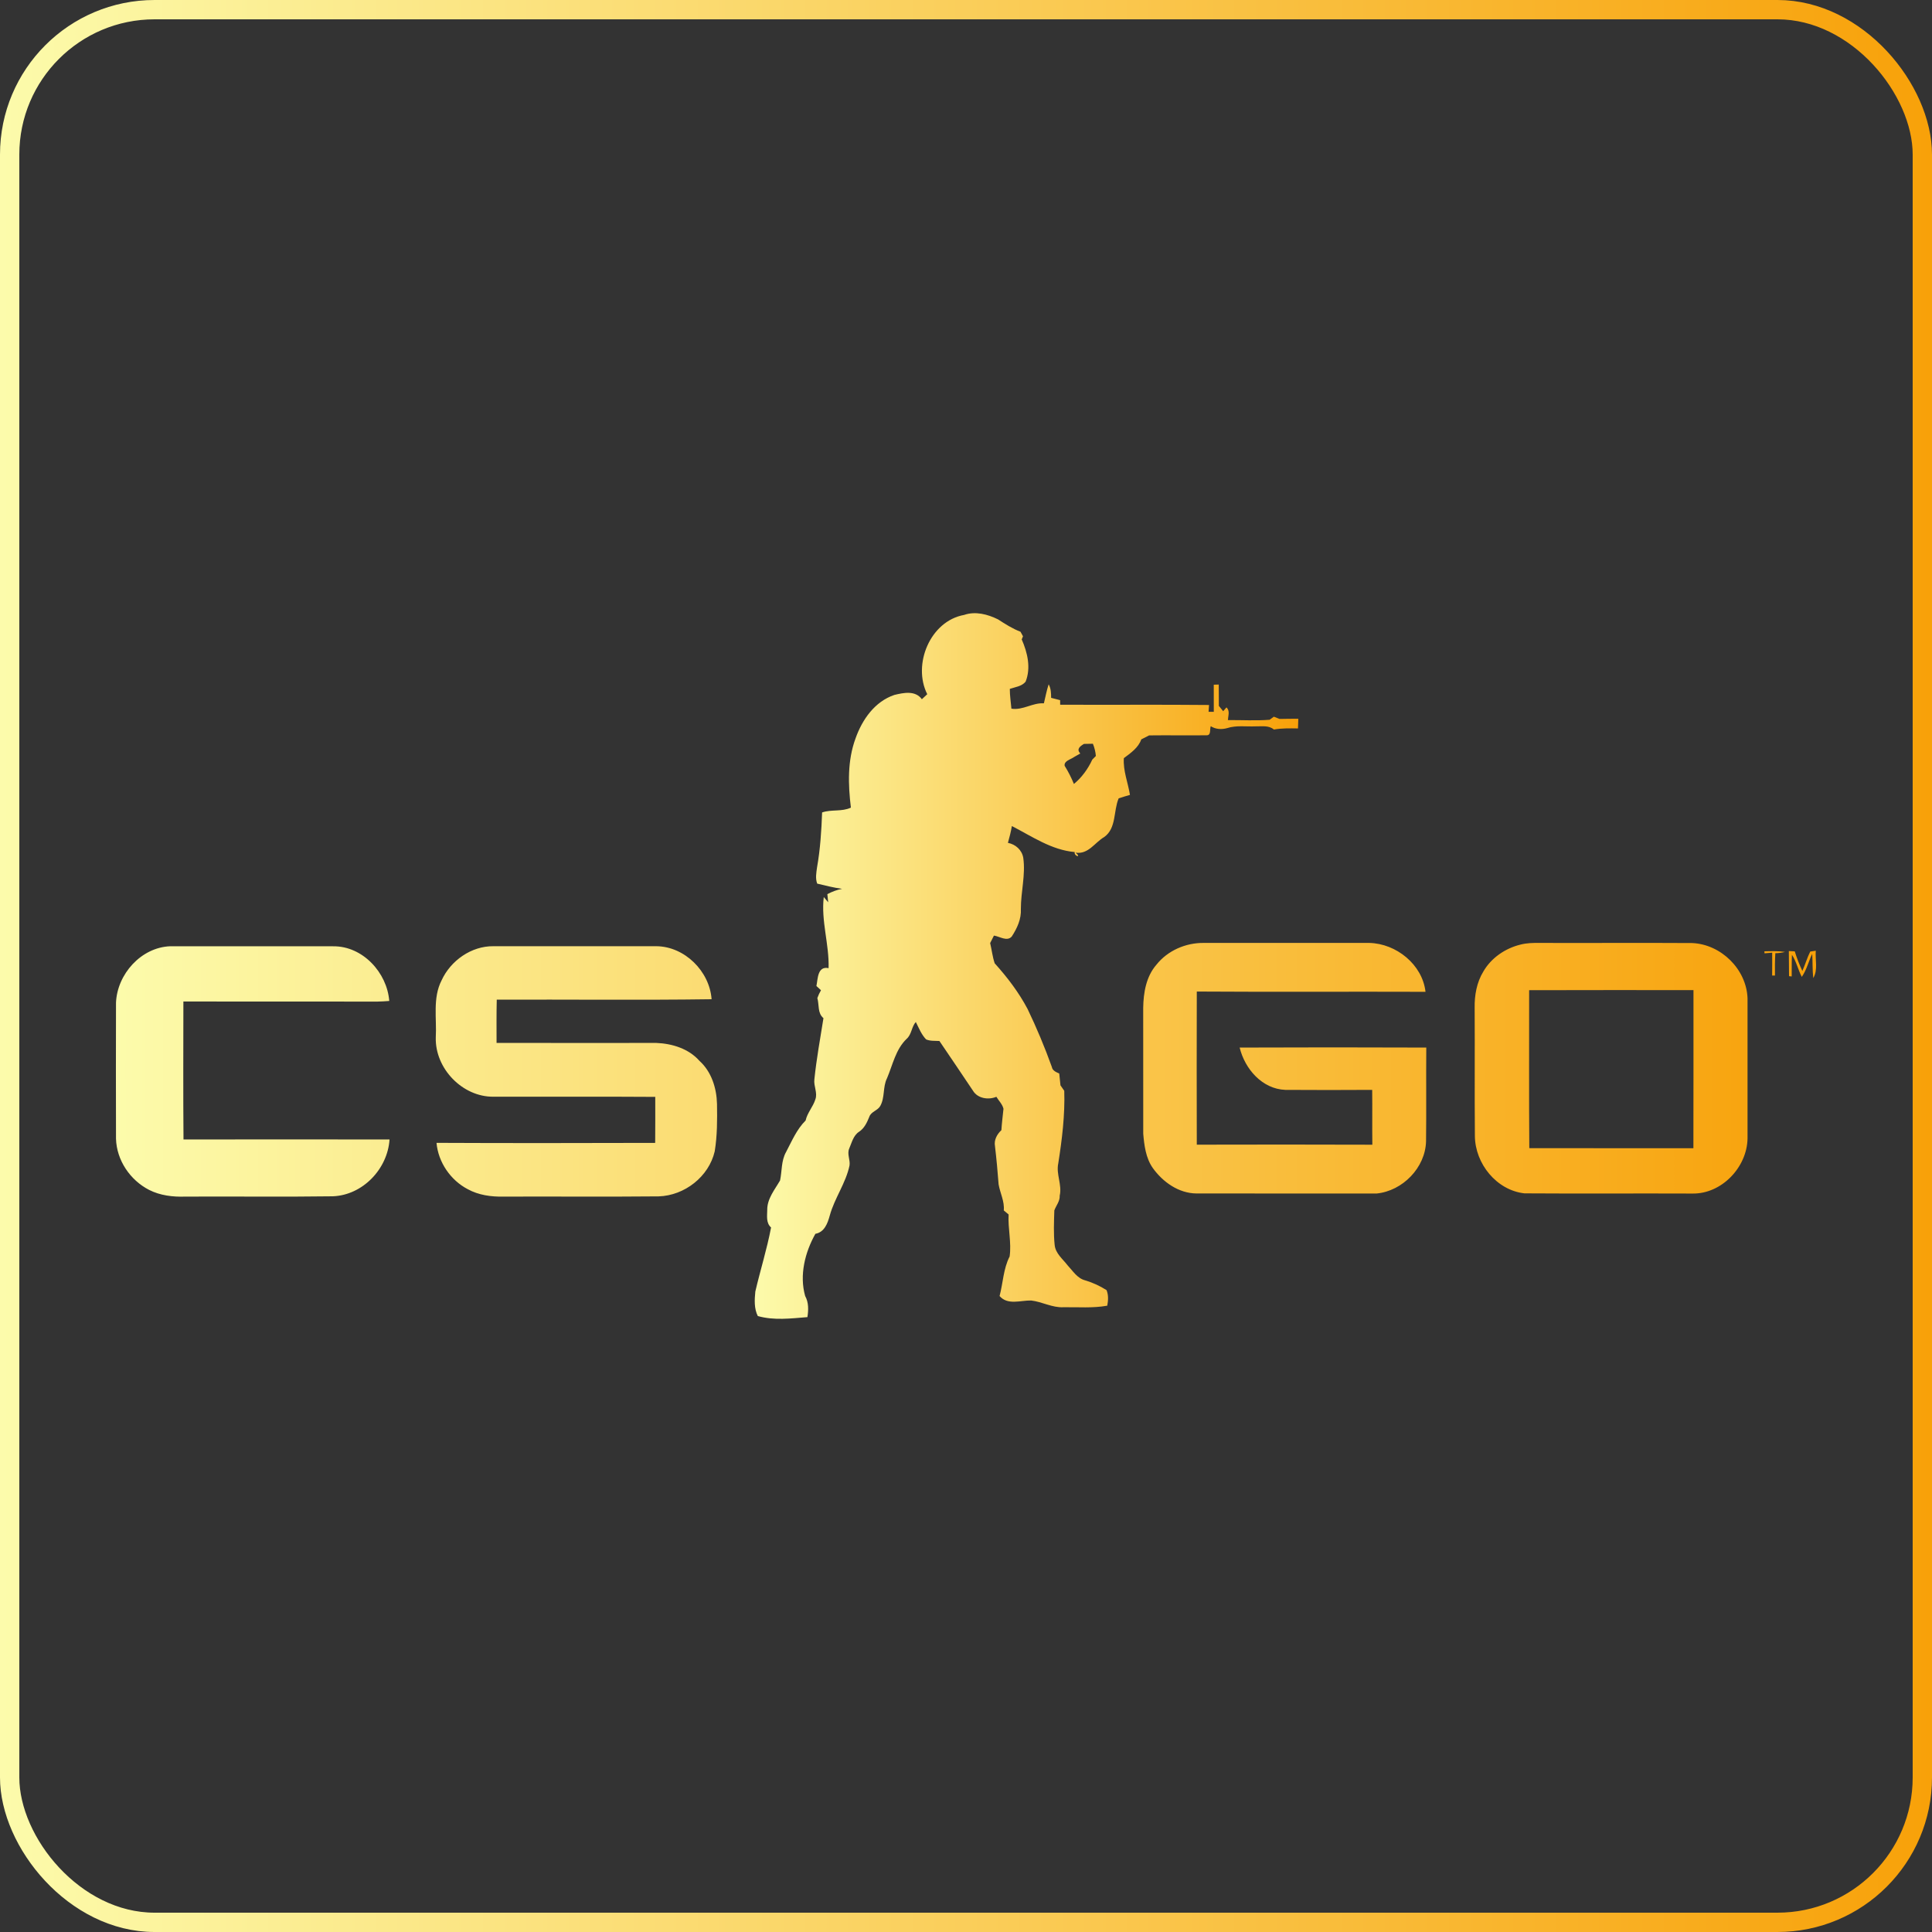
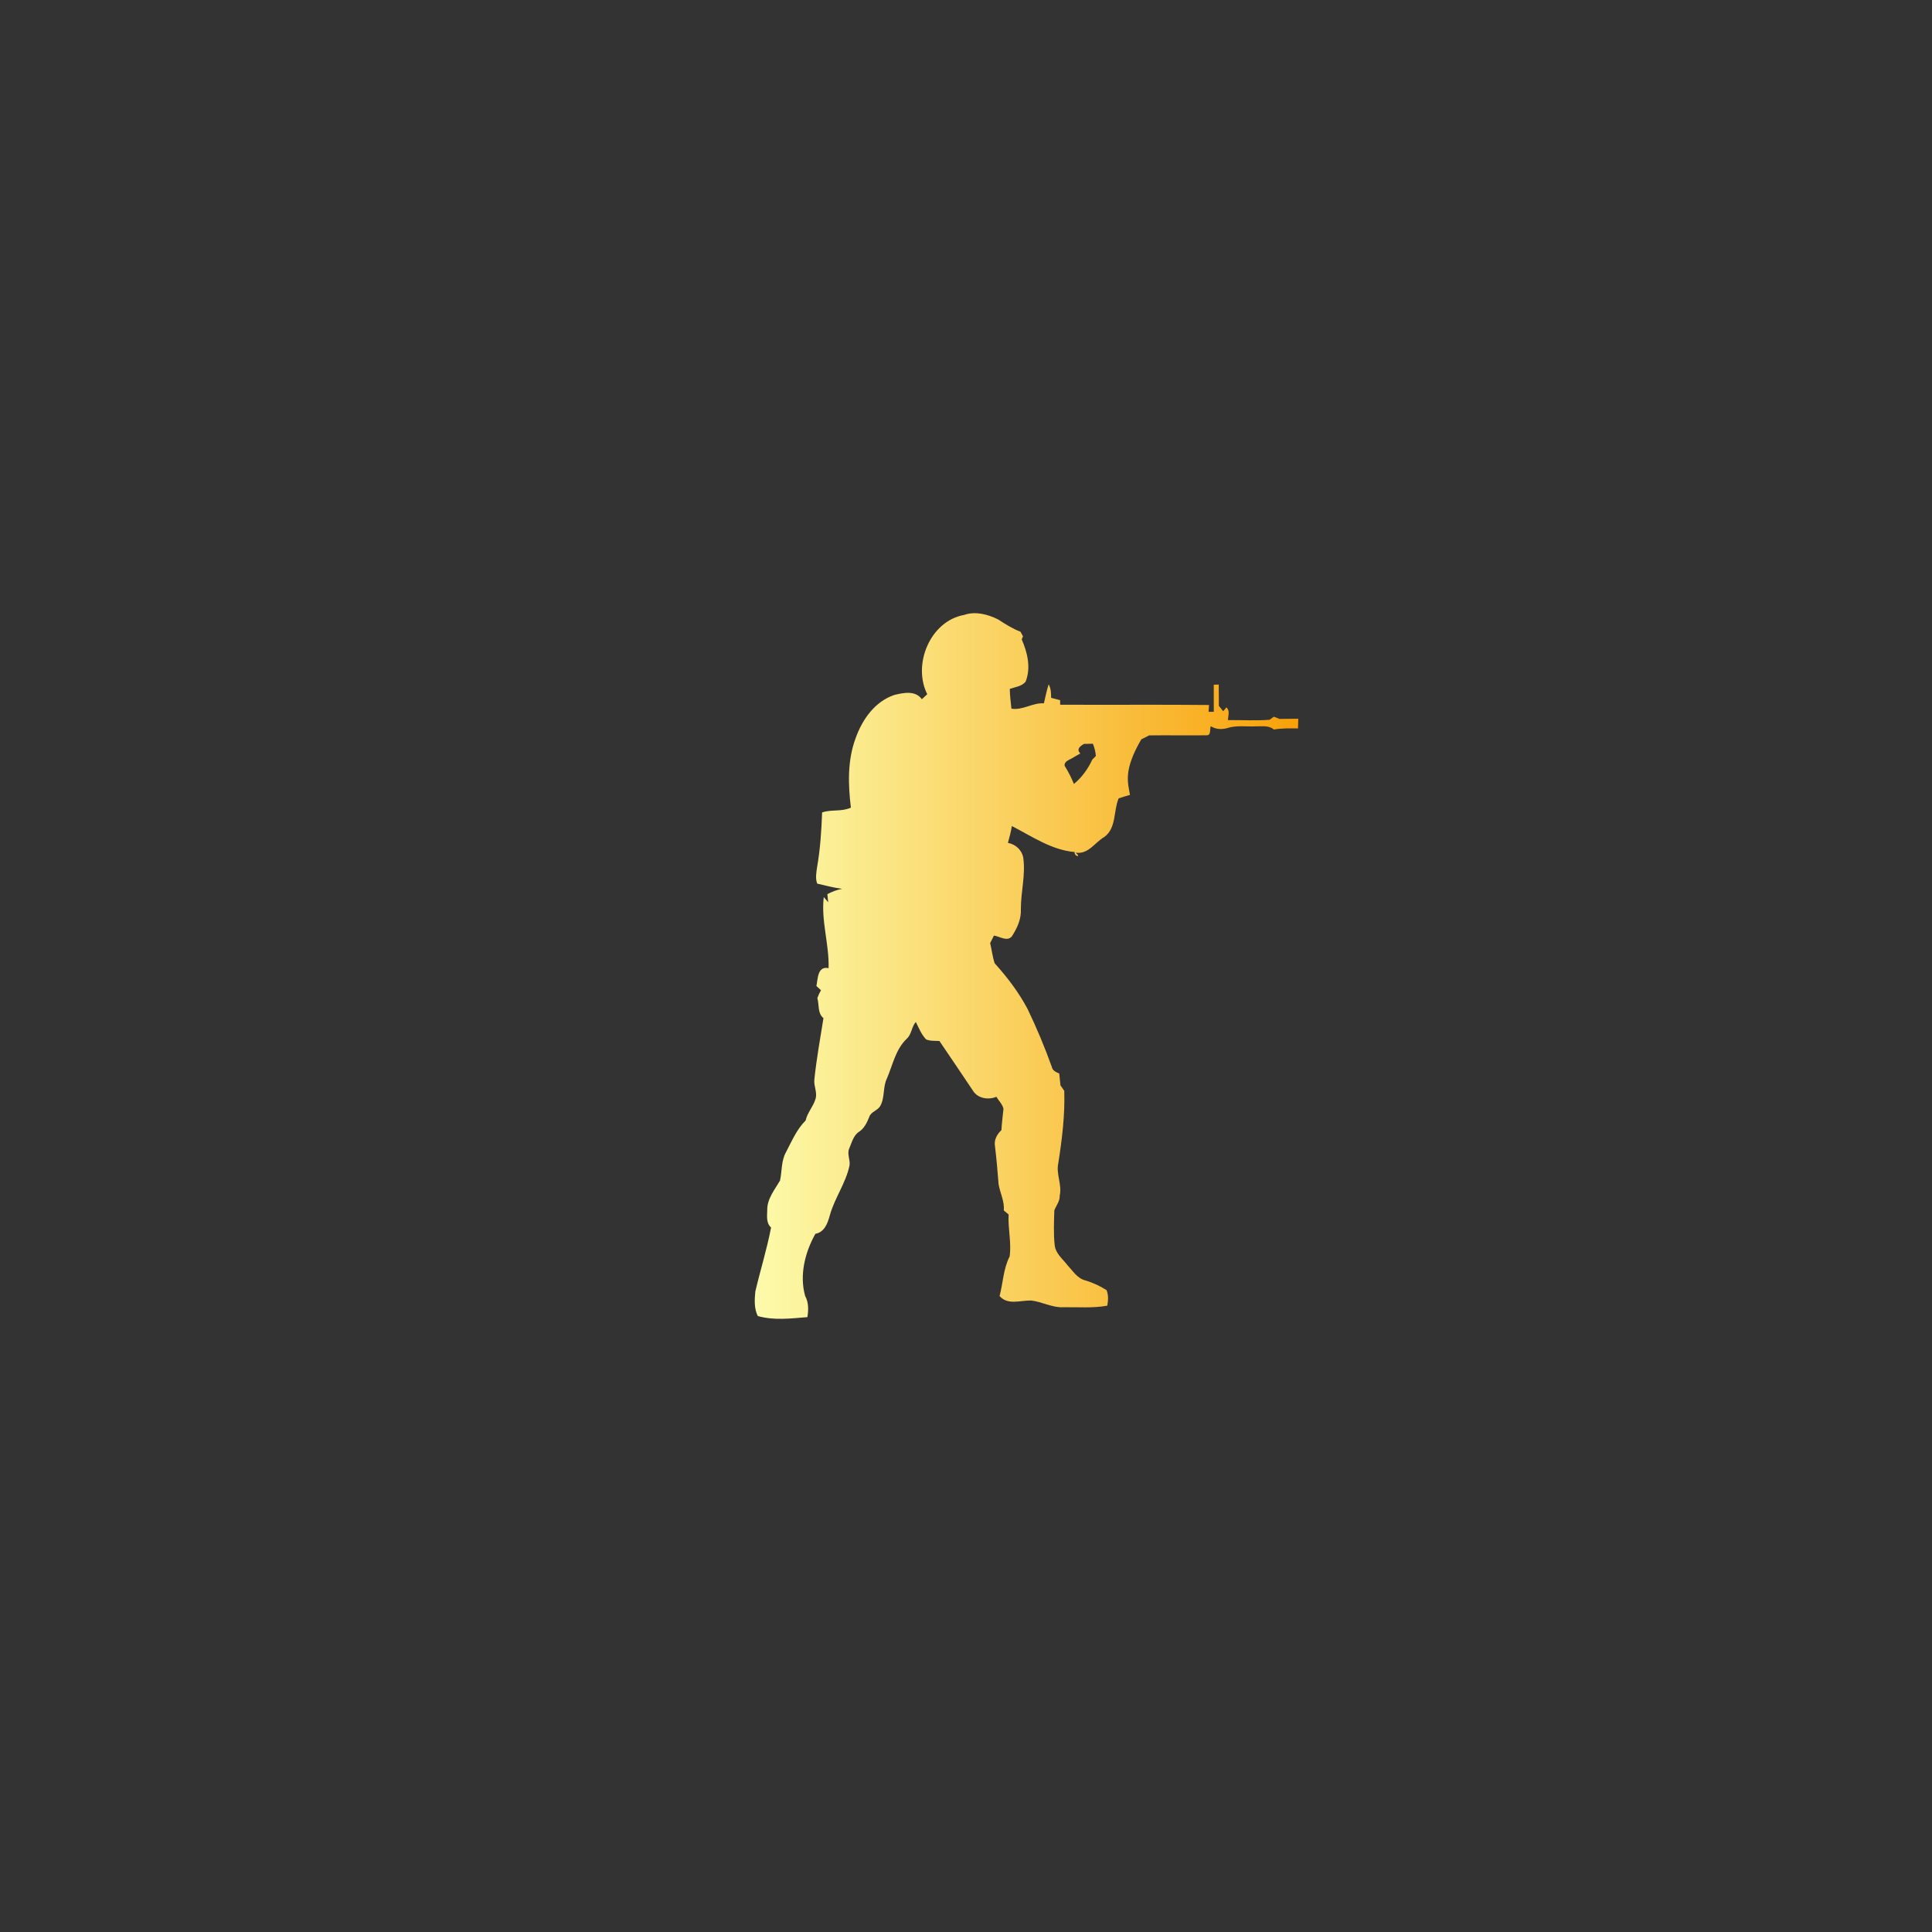
<svg xmlns="http://www.w3.org/2000/svg" width="50" height="50" viewBox="0 0 50 50" fill="none">
  <rect x="0" y="0" width="50" height="50" fill="#333333" stroke="none" />
-   <rect x="0.25" y="0.25" width="49.5" height="49.5" rx="3.75" stroke="url(#paint0_linear_225_8890)" stroke-width="0.5" />
-   <path d="M24.952 15.914C25.243 15.813 25.561 15.897 25.828 16.029C26.015 16.149 26.201 16.27 26.41 16.349C26.426 16.378 26.459 16.438 26.475 16.467C26.467 16.487 26.451 16.528 26.442 16.548C26.591 16.886 26.686 17.287 26.542 17.643C26.444 17.763 26.273 17.781 26.134 17.828C26.133 18 26.161 18.169 26.175 18.34C26.472 18.388 26.723 18.182 27.016 18.202C27.055 18.038 27.087 17.871 27.139 17.71C27.2 17.817 27.202 17.94 27.203 18.06C27.279 18.081 27.357 18.101 27.436 18.12C27.436 18.15 27.437 18.208 27.437 18.238C28.722 18.245 30.006 18.232 31.29 18.245C31.287 18.289 31.281 18.377 31.278 18.421C31.311 18.421 31.379 18.422 31.413 18.422C31.412 18.188 31.413 17.954 31.412 17.72C31.445 17.719 31.509 17.717 31.541 17.716C31.541 17.9 31.542 18.084 31.544 18.268C31.572 18.302 31.628 18.371 31.656 18.406C31.677 18.381 31.72 18.332 31.741 18.307C31.838 18.398 31.783 18.523 31.778 18.636C32.138 18.632 32.501 18.656 32.859 18.627C32.886 18.607 32.94 18.568 32.967 18.548C33.016 18.567 33.066 18.586 33.115 18.606C33.276 18.602 33.438 18.602 33.6 18.601C33.597 18.685 33.595 18.768 33.592 18.852C33.383 18.849 33.173 18.844 32.968 18.88C32.835 18.766 32.657 18.802 32.496 18.798C32.25 18.809 31.996 18.766 31.757 18.844C31.615 18.884 31.459 18.874 31.334 18.794C31.304 18.868 31.35 19.036 31.224 19.029C30.729 19.036 30.234 19.025 29.739 19.032C29.672 19.068 29.603 19.102 29.536 19.135C29.464 19.349 29.259 19.491 29.085 19.621C29.063 19.949 29.193 20.255 29.243 20.572C29.145 20.6 29.047 20.629 28.951 20.661C28.812 20.988 28.897 21.434 28.577 21.662C28.331 21.805 28.168 22.116 27.837 22.067C28.005 22.208 27.791 22.164 27.813 22.051C27.213 21.998 26.708 21.646 26.187 21.378C26.163 21.525 26.125 21.669 26.085 21.813C26.283 21.851 26.447 21.996 26.482 22.2C26.545 22.642 26.419 23.081 26.42 23.525C26.434 23.785 26.323 24.024 26.184 24.237C26.062 24.375 25.869 24.233 25.723 24.213C25.69 24.277 25.657 24.342 25.625 24.407C25.667 24.58 25.685 24.761 25.743 24.931C26.069 25.292 26.366 25.682 26.594 26.113C26.829 26.602 27.038 27.101 27.221 27.611C27.238 27.71 27.332 27.746 27.413 27.782C27.424 27.884 27.435 27.986 27.445 28.089C27.477 28.136 27.51 28.183 27.543 28.23C27.563 28.859 27.486 29.486 27.388 30.108C27.327 30.388 27.491 30.662 27.425 30.944C27.433 31.088 27.333 31.198 27.286 31.325C27.277 31.623 27.263 31.925 27.295 32.223C27.318 32.441 27.503 32.582 27.628 32.745C27.765 32.89 27.879 33.084 28.086 33.136C28.28 33.194 28.466 33.279 28.638 33.389C28.69 33.519 28.681 33.656 28.656 33.791C28.282 33.859 27.9 33.825 27.522 33.831C27.231 33.846 26.971 33.69 26.688 33.657C26.414 33.65 26.08 33.786 25.869 33.541C25.959 33.201 25.966 32.836 26.129 32.518C26.181 32.159 26.082 31.794 26.103 31.431C26.072 31.405 26.009 31.353 25.978 31.326C26 31.09 25.883 30.879 25.844 30.652C25.819 30.321 25.789 29.991 25.75 29.661C25.721 29.501 25.803 29.354 25.916 29.248C25.927 29.062 25.952 28.879 25.97 28.695C25.942 28.576 25.847 28.487 25.786 28.385C25.581 28.471 25.304 28.43 25.182 28.23C24.893 27.799 24.604 27.369 24.312 26.941C24.197 26.934 24.076 26.946 23.968 26.9C23.845 26.773 23.78 26.604 23.701 26.449C23.588 26.576 23.596 26.771 23.462 26.887C23.179 27.159 23.104 27.558 22.955 27.907C22.842 28.133 22.906 28.405 22.779 28.626C22.711 28.744 22.542 28.768 22.497 28.904C22.438 29.05 22.369 29.201 22.232 29.29C22.083 29.387 22.044 29.573 21.977 29.726C21.917 29.867 22.007 30.015 21.986 30.16C21.891 30.62 21.598 31.006 21.475 31.456C21.419 31.659 21.338 31.888 21.102 31.931C20.833 32.411 20.685 32.999 20.837 33.539C20.93 33.709 20.925 33.9 20.896 34.087C20.469 34.121 20.031 34.178 19.612 34.059C19.513 33.864 19.527 33.635 19.548 33.424C19.677 32.87 19.849 32.327 19.955 31.767C19.823 31.65 19.854 31.472 19.856 31.315C19.852 31.023 20.05 30.79 20.188 30.55C20.24 30.304 20.216 30.04 20.343 29.815C20.492 29.532 20.619 29.227 20.849 28.999C20.893 28.798 21.041 28.646 21.101 28.453C21.165 28.282 21.053 28.108 21.076 27.933C21.131 27.402 21.227 26.877 21.311 26.35C21.153 26.218 21.204 26.008 21.153 25.83C21.178 25.759 21.209 25.692 21.247 25.627C21.207 25.591 21.169 25.554 21.129 25.518C21.167 25.33 21.156 24.995 21.444 25.056C21.462 24.436 21.246 23.836 21.319 23.215C21.357 23.26 21.394 23.305 21.433 23.351L21.412 23.14C21.532 23.077 21.66 23.027 21.794 23.003C21.576 22.974 21.363 22.918 21.149 22.868C21.098 22.732 21.126 22.587 21.145 22.448C21.228 21.978 21.259 21.502 21.276 21.026C21.518 20.942 21.785 21.013 22.021 20.901C21.948 20.305 21.93 19.683 22.141 19.111C22.312 18.625 22.638 18.156 23.146 17.985C23.386 17.927 23.688 17.863 23.858 18.096C23.904 18.053 23.951 18.009 23.997 17.966C23.61 17.196 24.073 16.072 24.952 15.914ZM28.053 19.252C27.951 19.314 27.851 19.386 27.958 19.5C27.906 19.531 27.853 19.561 27.8 19.59C27.717 19.653 27.531 19.69 27.553 19.819C27.646 19.968 27.726 20.126 27.793 20.289C27.996 20.122 28.159 19.897 28.268 19.659C28.291 19.636 28.338 19.588 28.361 19.565C28.351 19.456 28.326 19.349 28.284 19.248C28.207 19.25 28.13 19.251 28.053 19.252Z" fill="url(#paint1_linear_225_8890)" />
-   <path d="M29.927 24.968C30.219 24.599 30.692 24.395 31.16 24.403C32.586 24.404 34.012 24.402 35.438 24.403C36.134 24.418 36.812 24.962 36.892 25.668C34.919 25.661 32.946 25.674 30.973 25.661C30.971 26.982 30.968 28.303 30.973 29.624C32.487 29.621 34.002 29.619 35.516 29.625C35.51 29.152 35.518 28.679 35.512 28.206C34.763 28.21 34.014 28.212 33.265 28.206C32.664 28.183 32.217 27.664 32.082 27.111C33.692 27.105 35.302 27.104 36.912 27.111C36.905 27.92 36.916 28.73 36.906 29.539C36.887 30.22 36.301 30.82 35.629 30.888C34.076 30.888 32.522 30.887 30.968 30.887C30.504 30.884 30.093 30.591 29.832 30.225C29.653 29.967 29.613 29.646 29.587 29.341C29.585 28.256 29.588 27.169 29.586 26.084C29.592 25.691 29.661 25.275 29.927 24.968ZM39.346 24.447C39.507 24.404 39.674 24.401 39.84 24.403C41.157 24.407 42.476 24.398 43.794 24.406C44.541 24.438 45.197 25.083 45.226 25.832C45.227 27.044 45.227 28.255 45.226 29.467C45.212 30.21 44.555 30.902 43.801 30.889C42.352 30.883 40.902 30.894 39.453 30.884C38.73 30.804 38.175 30.114 38.17 29.399C38.16 28.294 38.171 27.189 38.164 26.084C38.158 25.758 38.217 25.424 38.389 25.143C38.592 24.79 38.955 24.543 39.346 24.447ZM39.574 25.626C39.576 26.989 39.568 28.352 39.578 29.714C40.993 29.718 42.41 29.714 43.825 29.716C43.829 28.352 43.826 26.989 43.827 25.624C42.409 25.624 40.991 25.621 39.574 25.626ZM3.002 25.951C3.032 25.212 3.651 24.518 4.404 24.489C5.81 24.488 7.218 24.488 8.624 24.49C9.384 24.482 10.017 25.168 10.074 25.905C9.973 25.913 9.871 25.919 9.77 25.921C8.095 25.919 6.42 25.921 4.746 25.919C4.745 27.109 4.739 28.299 4.749 29.49C6.527 29.487 8.304 29.486 10.081 29.49C10.031 30.253 9.388 30.93 8.614 30.96C7.34 30.978 6.065 30.961 4.791 30.968C4.473 30.979 4.146 30.94 3.86 30.795C3.368 30.543 3.019 30.029 3.002 29.471C3 28.297 2.998 27.124 3.002 25.951ZM11.428 25.372C11.662 24.861 12.198 24.481 12.769 24.488C14.174 24.489 15.579 24.488 16.985 24.488C17.718 24.493 18.364 25.135 18.416 25.86C16.563 25.886 14.709 25.864 12.856 25.871C12.847 26.244 12.851 26.616 12.851 26.99C14.228 26.994 15.607 26.991 16.985 26.991C17.393 27.007 17.822 27.138 18.101 27.454C18.413 27.734 18.546 28.16 18.556 28.57C18.563 28.979 18.563 29.39 18.497 29.796C18.345 30.452 17.717 30.941 17.047 30.962C15.708 30.975 14.367 30.963 13.028 30.968C12.712 30.975 12.385 30.93 12.105 30.776C11.66 30.544 11.341 30.078 11.297 29.577C13.183 29.586 15.07 29.583 16.956 29.578C16.96 29.181 16.958 28.784 16.958 28.387C15.562 28.377 14.166 28.386 12.769 28.383C11.967 28.39 11.257 27.652 11.278 26.852C11.306 26.359 11.193 25.83 11.428 25.372ZM45.662 24.62C45.839 24.616 46.019 24.609 46.196 24.636C46.113 24.657 46.029 24.668 45.945 24.669C45.934 24.861 45.933 25.053 45.936 25.246C45.917 25.246 45.881 25.246 45.863 25.246C45.864 25.049 45.866 24.852 45.864 24.655C45.814 24.659 45.715 24.668 45.666 24.672L45.662 24.62ZM46.295 24.613C46.333 24.615 46.41 24.619 46.448 24.621C46.502 24.794 46.566 24.964 46.645 25.128C46.719 24.963 46.768 24.786 46.849 24.626C46.885 24.62 46.957 24.61 46.992 24.605C46.973 24.84 47.054 25.099 46.927 25.313C46.904 25.105 46.913 24.896 46.9 24.687C46.803 24.882 46.757 25.101 46.63 25.281C46.533 25.096 46.491 24.885 46.375 24.71C46.367 24.896 46.371 25.084 46.369 25.27L46.3 25.263C46.3 25.046 46.297 24.83 46.295 24.613Z" fill="url(#paint2_linear_225_8890)" />
+   <path d="M24.952 15.914C25.243 15.813 25.561 15.897 25.828 16.029C26.015 16.149 26.201 16.27 26.41 16.349C26.426 16.378 26.459 16.438 26.475 16.467C26.467 16.487 26.451 16.528 26.442 16.548C26.591 16.886 26.686 17.287 26.542 17.643C26.444 17.763 26.273 17.781 26.134 17.828C26.133 18 26.161 18.169 26.175 18.34C26.472 18.388 26.723 18.182 27.016 18.202C27.055 18.038 27.087 17.871 27.139 17.71C27.2 17.817 27.202 17.94 27.203 18.06C27.279 18.081 27.357 18.101 27.436 18.12C27.436 18.15 27.437 18.208 27.437 18.238C28.722 18.245 30.006 18.232 31.29 18.245C31.287 18.289 31.281 18.377 31.278 18.421C31.311 18.421 31.379 18.422 31.413 18.422C31.412 18.188 31.413 17.954 31.412 17.72C31.445 17.719 31.509 17.717 31.541 17.716C31.541 17.9 31.542 18.084 31.544 18.268C31.572 18.302 31.628 18.371 31.656 18.406C31.677 18.381 31.72 18.332 31.741 18.307C31.838 18.398 31.783 18.523 31.778 18.636C32.138 18.632 32.501 18.656 32.859 18.627C32.886 18.607 32.94 18.568 32.967 18.548C33.016 18.567 33.066 18.586 33.115 18.606C33.276 18.602 33.438 18.602 33.6 18.601C33.597 18.685 33.595 18.768 33.592 18.852C33.383 18.849 33.173 18.844 32.968 18.88C32.835 18.766 32.657 18.802 32.496 18.798C32.25 18.809 31.996 18.766 31.757 18.844C31.615 18.884 31.459 18.874 31.334 18.794C31.304 18.868 31.35 19.036 31.224 19.029C30.729 19.036 30.234 19.025 29.739 19.032C29.672 19.068 29.603 19.102 29.536 19.135C29.063 19.949 29.193 20.255 29.243 20.572C29.145 20.6 29.047 20.629 28.951 20.661C28.812 20.988 28.897 21.434 28.577 21.662C28.331 21.805 28.168 22.116 27.837 22.067C28.005 22.208 27.791 22.164 27.813 22.051C27.213 21.998 26.708 21.646 26.187 21.378C26.163 21.525 26.125 21.669 26.085 21.813C26.283 21.851 26.447 21.996 26.482 22.2C26.545 22.642 26.419 23.081 26.42 23.525C26.434 23.785 26.323 24.024 26.184 24.237C26.062 24.375 25.869 24.233 25.723 24.213C25.69 24.277 25.657 24.342 25.625 24.407C25.667 24.58 25.685 24.761 25.743 24.931C26.069 25.292 26.366 25.682 26.594 26.113C26.829 26.602 27.038 27.101 27.221 27.611C27.238 27.71 27.332 27.746 27.413 27.782C27.424 27.884 27.435 27.986 27.445 28.089C27.477 28.136 27.51 28.183 27.543 28.23C27.563 28.859 27.486 29.486 27.388 30.108C27.327 30.388 27.491 30.662 27.425 30.944C27.433 31.088 27.333 31.198 27.286 31.325C27.277 31.623 27.263 31.925 27.295 32.223C27.318 32.441 27.503 32.582 27.628 32.745C27.765 32.89 27.879 33.084 28.086 33.136C28.28 33.194 28.466 33.279 28.638 33.389C28.69 33.519 28.681 33.656 28.656 33.791C28.282 33.859 27.9 33.825 27.522 33.831C27.231 33.846 26.971 33.69 26.688 33.657C26.414 33.65 26.08 33.786 25.869 33.541C25.959 33.201 25.966 32.836 26.129 32.518C26.181 32.159 26.082 31.794 26.103 31.431C26.072 31.405 26.009 31.353 25.978 31.326C26 31.09 25.883 30.879 25.844 30.652C25.819 30.321 25.789 29.991 25.75 29.661C25.721 29.501 25.803 29.354 25.916 29.248C25.927 29.062 25.952 28.879 25.97 28.695C25.942 28.576 25.847 28.487 25.786 28.385C25.581 28.471 25.304 28.43 25.182 28.23C24.893 27.799 24.604 27.369 24.312 26.941C24.197 26.934 24.076 26.946 23.968 26.9C23.845 26.773 23.78 26.604 23.701 26.449C23.588 26.576 23.596 26.771 23.462 26.887C23.179 27.159 23.104 27.558 22.955 27.907C22.842 28.133 22.906 28.405 22.779 28.626C22.711 28.744 22.542 28.768 22.497 28.904C22.438 29.05 22.369 29.201 22.232 29.29C22.083 29.387 22.044 29.573 21.977 29.726C21.917 29.867 22.007 30.015 21.986 30.16C21.891 30.62 21.598 31.006 21.475 31.456C21.419 31.659 21.338 31.888 21.102 31.931C20.833 32.411 20.685 32.999 20.837 33.539C20.93 33.709 20.925 33.9 20.896 34.087C20.469 34.121 20.031 34.178 19.612 34.059C19.513 33.864 19.527 33.635 19.548 33.424C19.677 32.87 19.849 32.327 19.955 31.767C19.823 31.65 19.854 31.472 19.856 31.315C19.852 31.023 20.05 30.79 20.188 30.55C20.24 30.304 20.216 30.04 20.343 29.815C20.492 29.532 20.619 29.227 20.849 28.999C20.893 28.798 21.041 28.646 21.101 28.453C21.165 28.282 21.053 28.108 21.076 27.933C21.131 27.402 21.227 26.877 21.311 26.35C21.153 26.218 21.204 26.008 21.153 25.83C21.178 25.759 21.209 25.692 21.247 25.627C21.207 25.591 21.169 25.554 21.129 25.518C21.167 25.33 21.156 24.995 21.444 25.056C21.462 24.436 21.246 23.836 21.319 23.215C21.357 23.26 21.394 23.305 21.433 23.351L21.412 23.14C21.532 23.077 21.66 23.027 21.794 23.003C21.576 22.974 21.363 22.918 21.149 22.868C21.098 22.732 21.126 22.587 21.145 22.448C21.228 21.978 21.259 21.502 21.276 21.026C21.518 20.942 21.785 21.013 22.021 20.901C21.948 20.305 21.93 19.683 22.141 19.111C22.312 18.625 22.638 18.156 23.146 17.985C23.386 17.927 23.688 17.863 23.858 18.096C23.904 18.053 23.951 18.009 23.997 17.966C23.61 17.196 24.073 16.072 24.952 15.914ZM28.053 19.252C27.951 19.314 27.851 19.386 27.958 19.5C27.906 19.531 27.853 19.561 27.8 19.59C27.717 19.653 27.531 19.69 27.553 19.819C27.646 19.968 27.726 20.126 27.793 20.289C27.996 20.122 28.159 19.897 28.268 19.659C28.291 19.636 28.338 19.588 28.361 19.565C28.351 19.456 28.326 19.349 28.284 19.248C28.207 19.25 28.13 19.251 28.053 19.252Z" fill="url(#paint1_linear_225_8890)" />
  <defs>
    <linearGradient id="paint0_linear_225_8890" x1="0" y1="25" x2="50" y2="25" gradientUnits="userSpaceOnUse">
      <stop stop-color="#FCFBAB" />
      <stop offset="1" stop-color="#F8A109" />
    </linearGradient>
    <linearGradient id="paint1_linear_225_8890" x1="19.533" y1="25" x2="33.6" y2="25" gradientUnits="userSpaceOnUse">
      <stop stop-color="#FCFBAB" />
      <stop offset="1" stop-color="#F8A109" />
    </linearGradient>
    <linearGradient id="paint2_linear_225_8890" x1="3" y1="27.686" x2="47" y2="27.686" gradientUnits="userSpaceOnUse">
      <stop stop-color="#FCFBAB" />
      <stop offset="1" stop-color="#F8A109" />
    </linearGradient>
  </defs>
</svg>